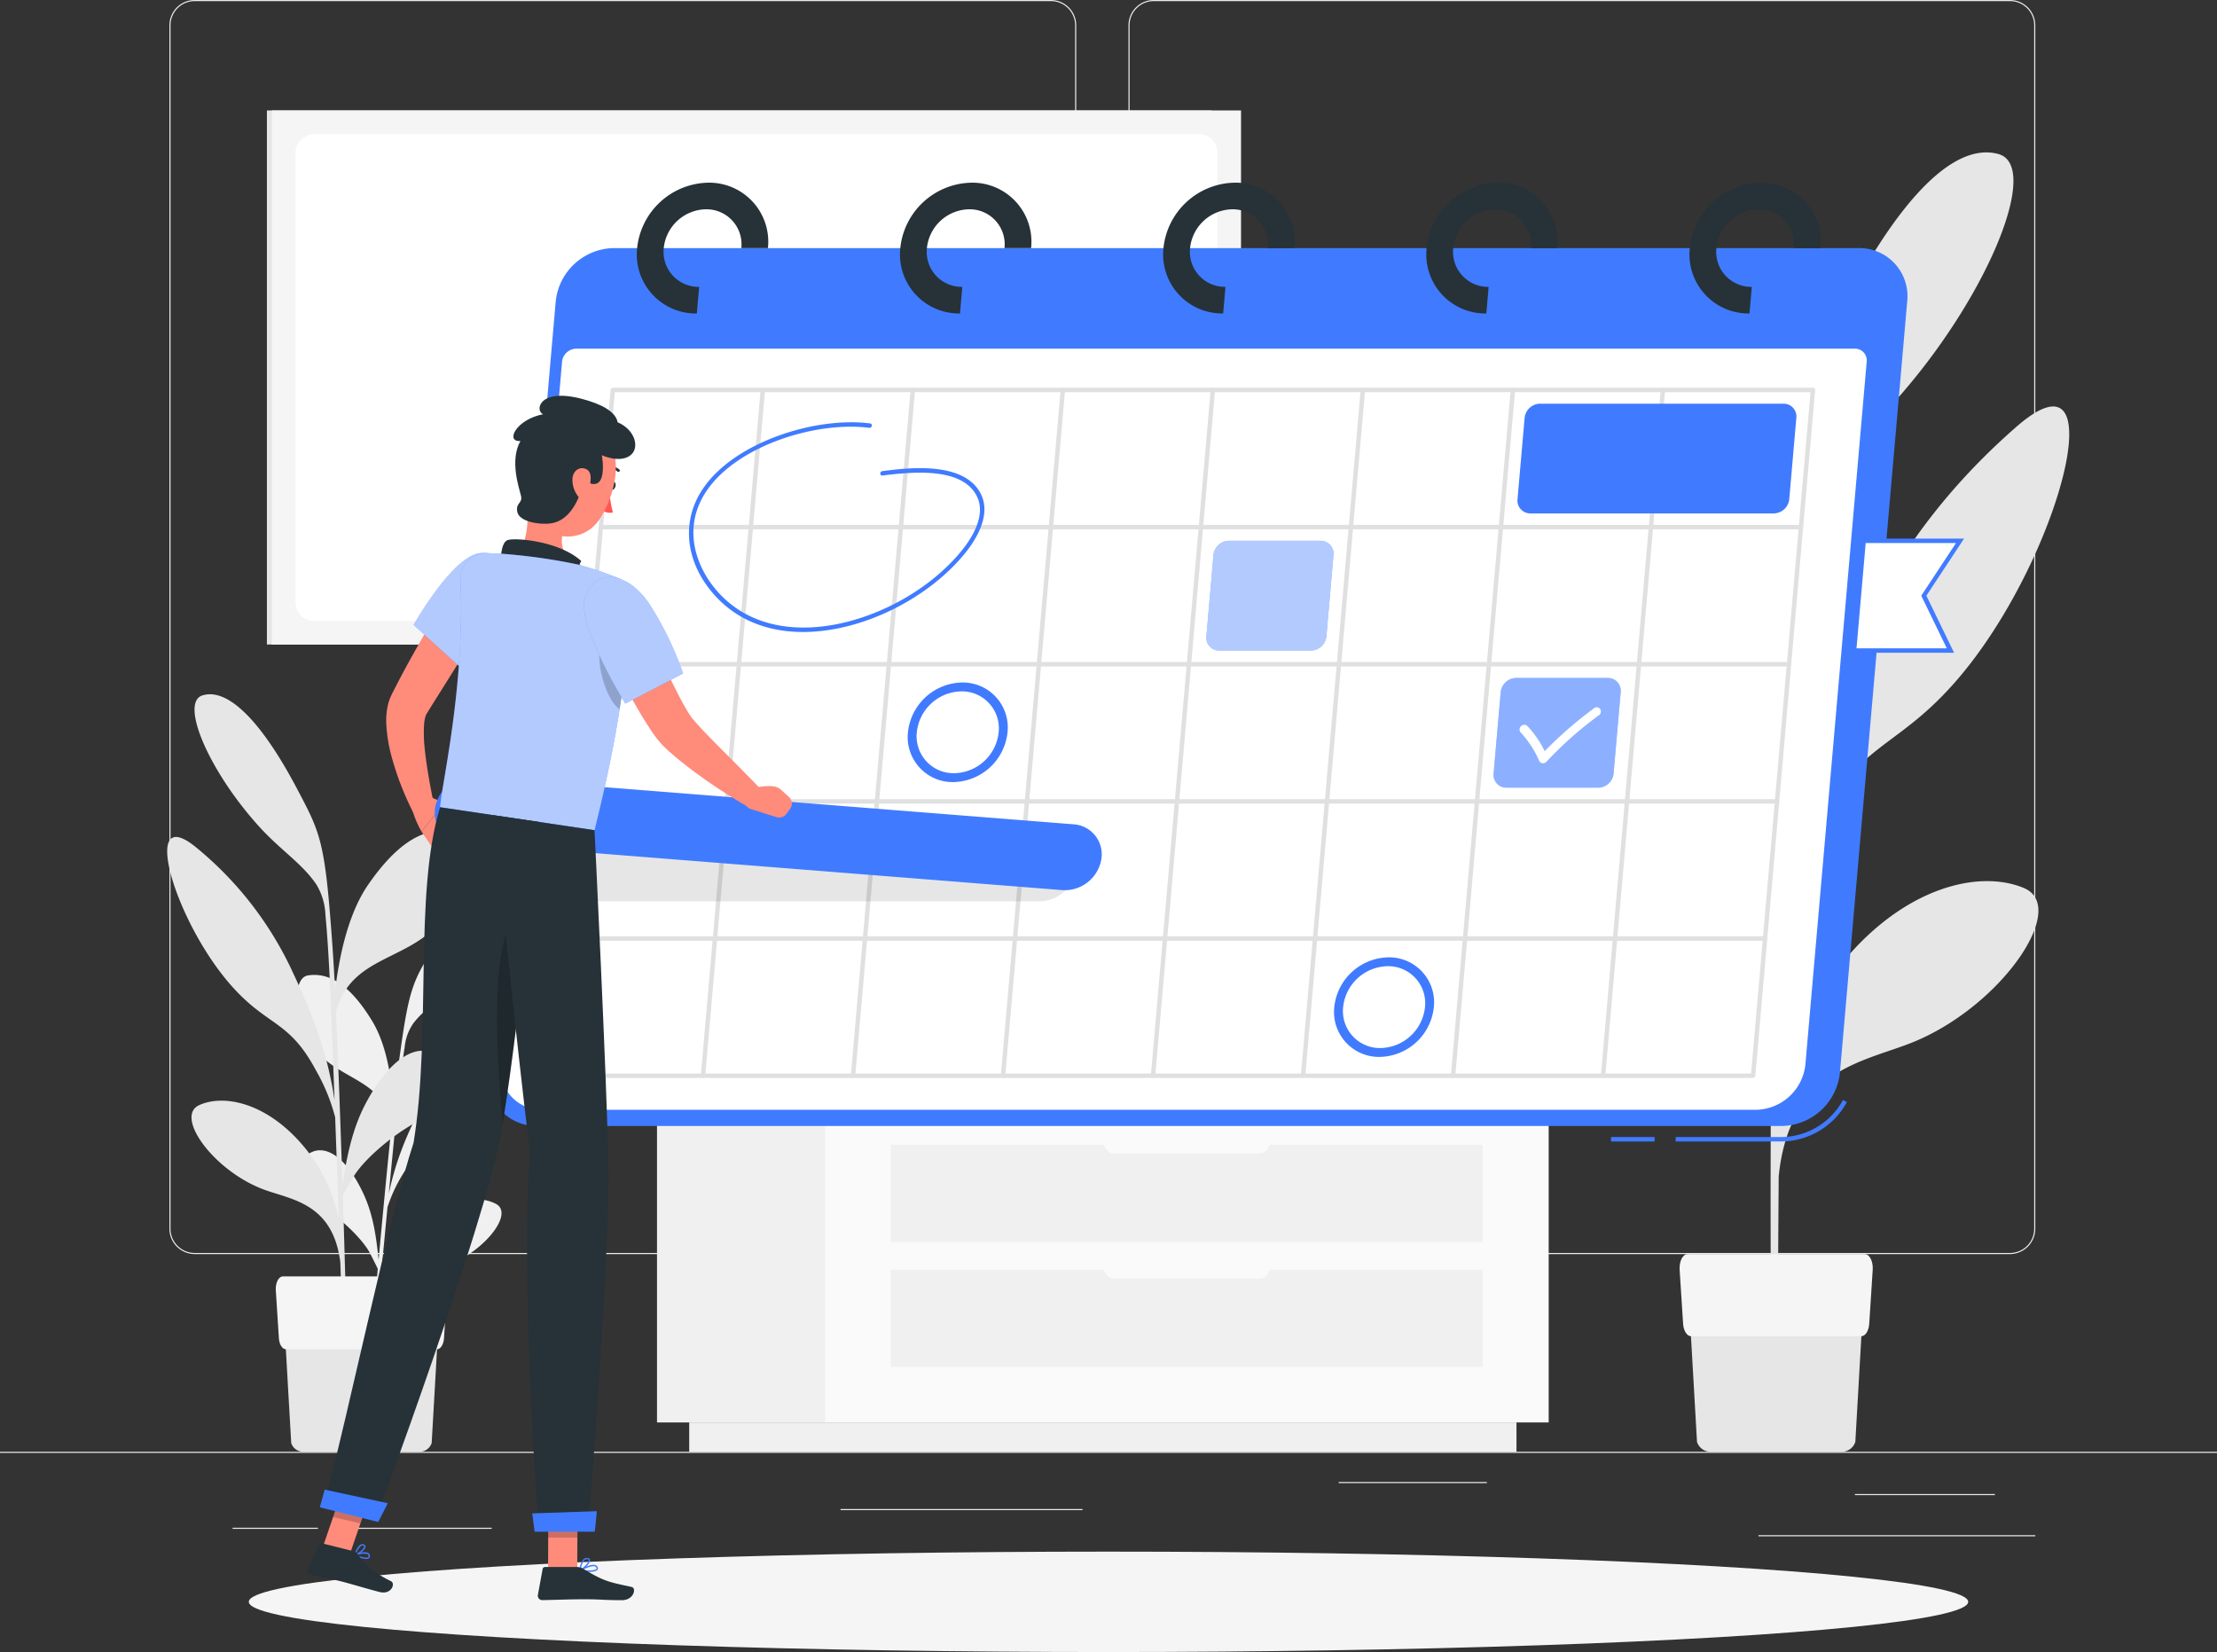
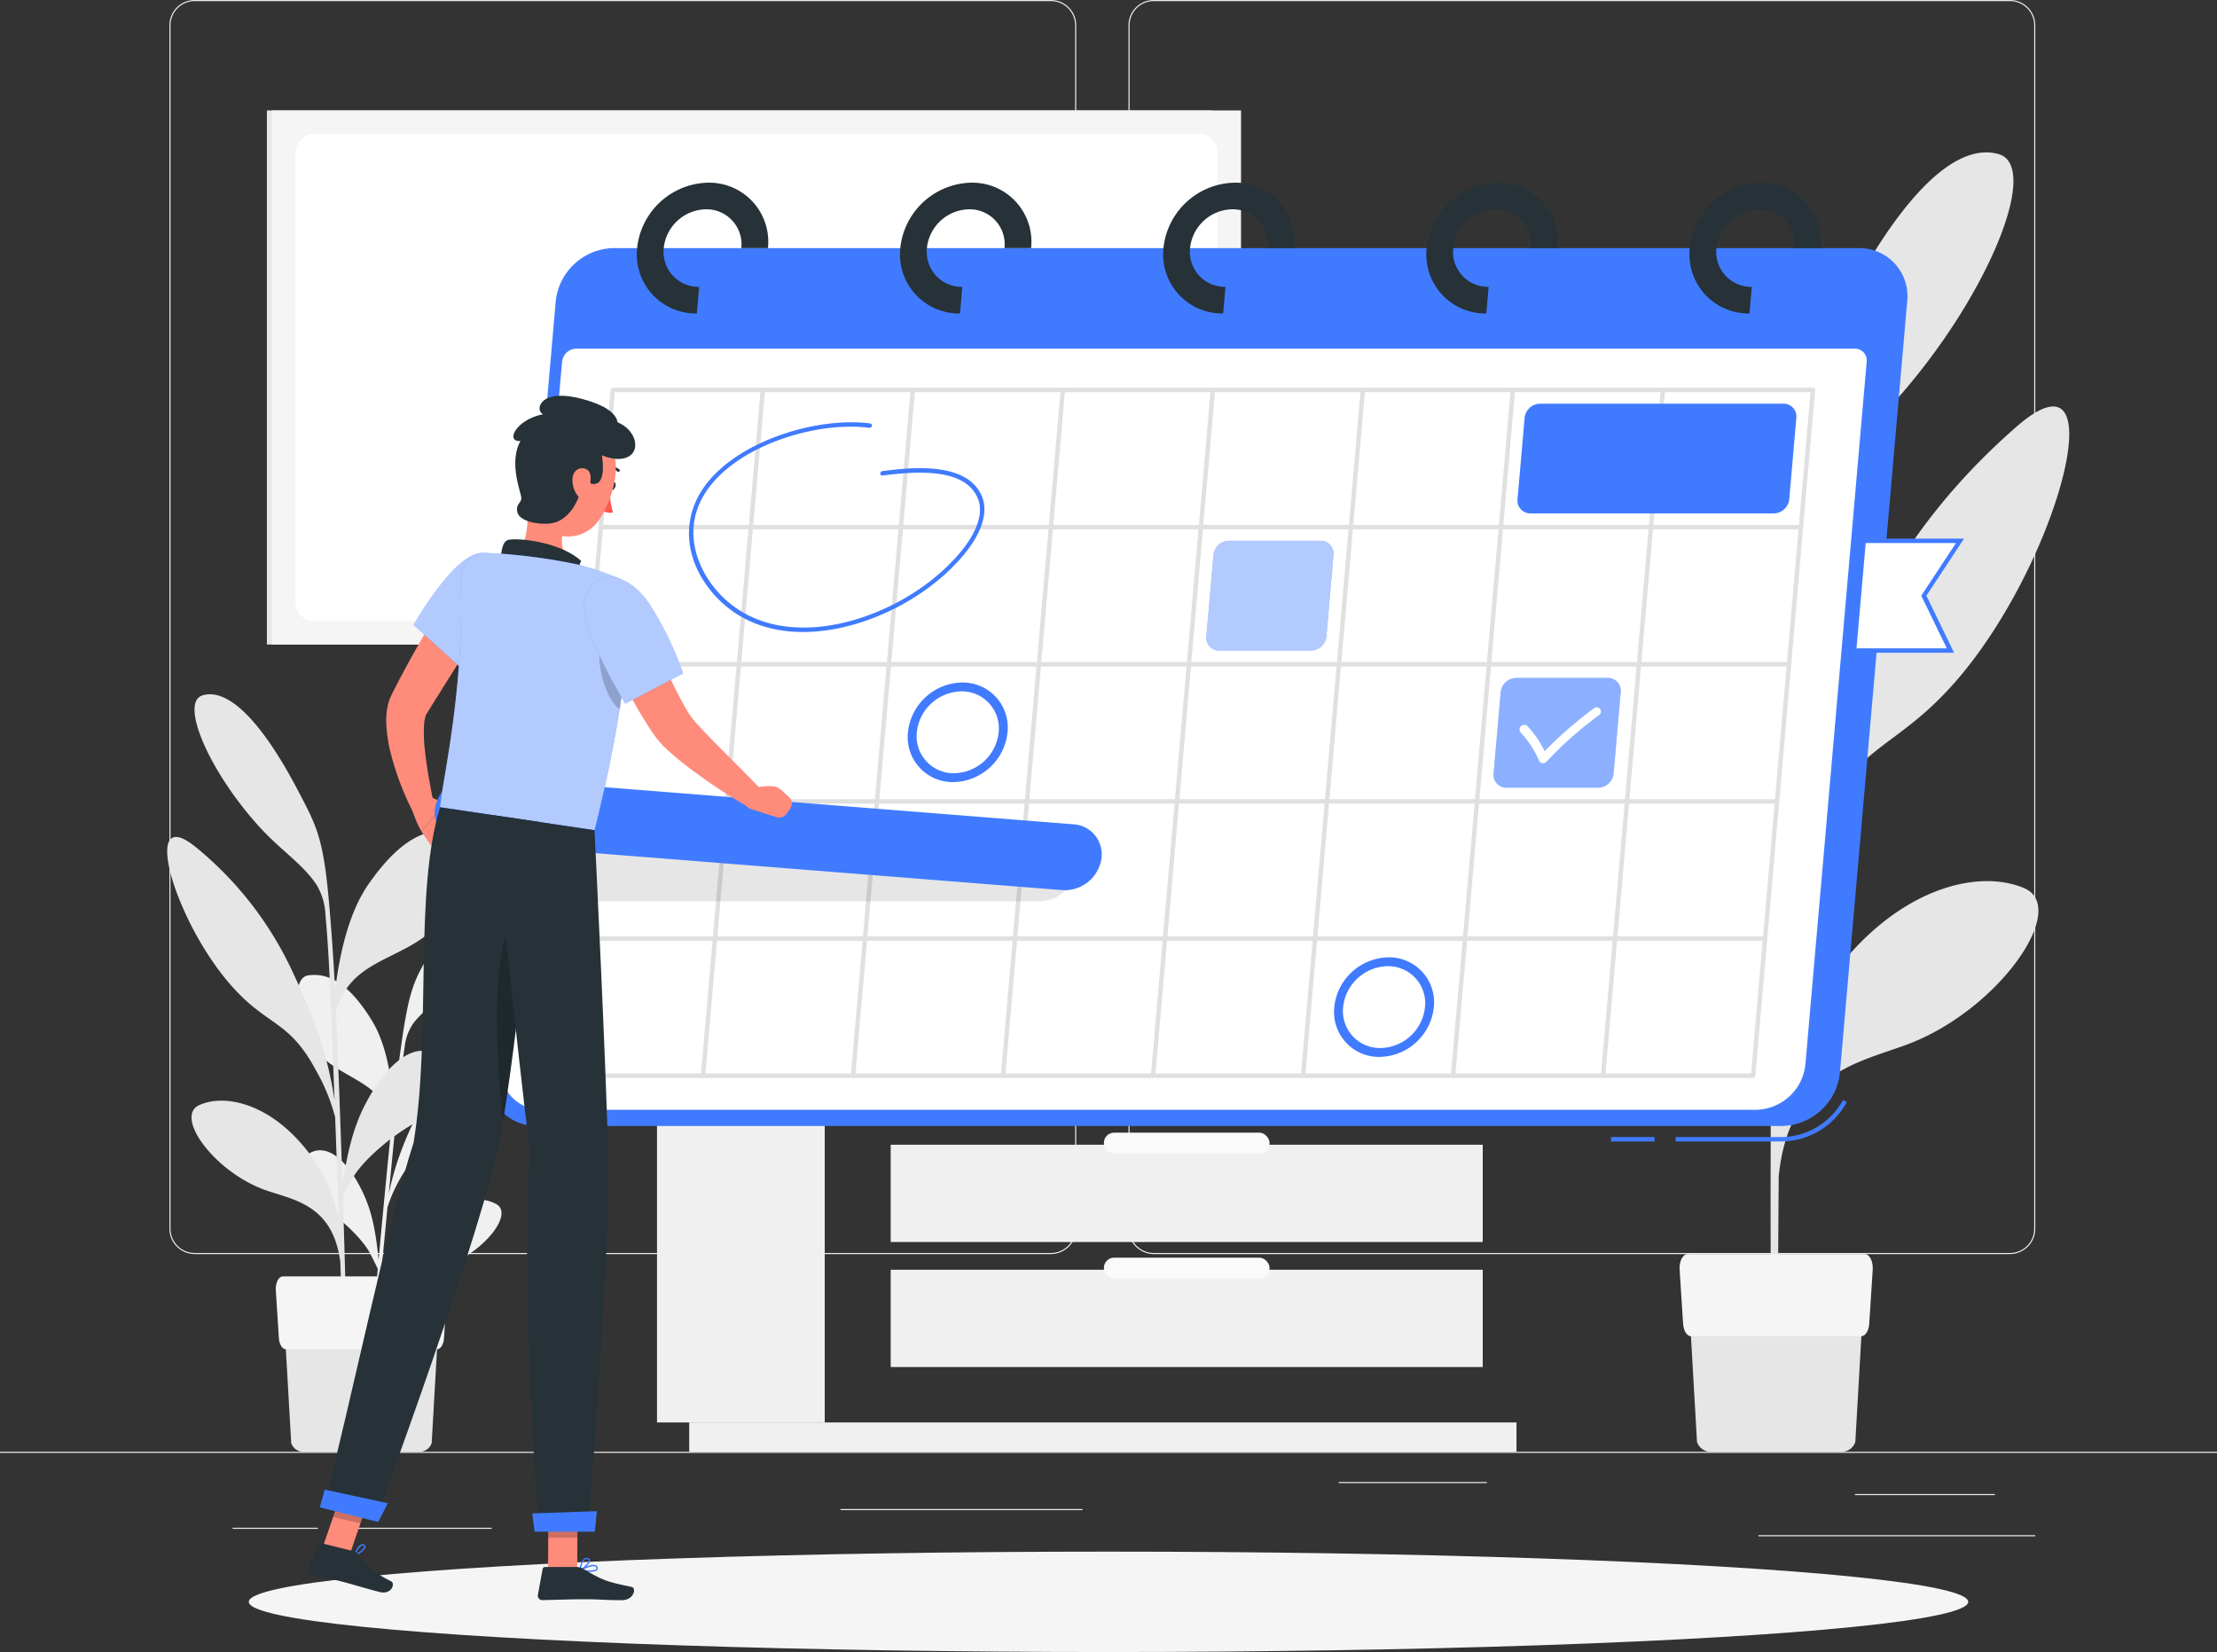
<svg xmlns="http://www.w3.org/2000/svg" width="500" height="372.609" viewBox="0 0 500 372.609">
  <rect x="0" y="0" width="500" height="372.609" fill="#333333" stroke="none" />
  <title>3703469</title>
  <g id="Background_Complete" data-name="Background Complete">
    <g>
      <g>
        <rect y="327.446" width="500" height="0.25" fill="#ebebeb" />
        <path d="M237.014,337.8H43.915a5.714,5.714,0,0,1-5.708-5.708V60.66a5.714,5.714,0,0,1,5.708-5.708H237.014a5.714,5.714,0,0,1,5.707,5.708V332.092A5.714,5.714,0,0,1,237.014,337.8ZM43.915,55.203a5.464,5.464,0,0,0-5.458,5.458V332.092a5.464,5.464,0,0,0,5.458,5.458H237.014a5.464,5.464,0,0,0,5.457-5.458V60.66a5.464,5.464,0,0,0-5.457-5.458Z" transform="translate(0 -54.953)" fill="#ebebeb" />
        <path d="M453.31,337.8H260.212a5.714,5.714,0,0,1-5.707-5.708V60.66a5.714,5.714,0,0,1,5.707-5.708H453.31a5.714,5.714,0,0,1,5.708,5.708V332.092A5.714,5.714,0,0,1,453.31,337.8ZM260.212,55.203a5.464,5.464,0,0,0-5.457,5.458V332.092a5.464,5.464,0,0,0,5.457,5.458H453.31a5.464,5.464,0,0,0,5.458-5.458V60.66a5.464,5.464,0,0,0-5.458-5.458Z" transform="translate(0 -54.953)" fill="#ebebeb" />
      </g>
      <g>
        <rect x="418.333" y="336.969" width="31.568" height="0.25" fill="#ebebeb" />
        <rect x="301.925" y="334.256" width="33.408" height="0.25" fill="#ebebeb" />
        <rect x="396.586" y="346.255" width="62.433" height="0.25" fill="#ebebeb" />
        <rect x="52.459" y="344.575" width="19.235" height="0.25" fill="#ebebeb" />
        <rect x="80.597" y="344.575" width="30.292" height="0.25" fill="#ebebeb" />
        <rect x="189.578" y="340.353" width="54.556" height="0.25" fill="#ebebeb" />
      </g>
    </g>
    <g>
      <g>
        <path d="M456.453,255.244c-10.142-4.252-26.945-.149-40.865,16.73-6.432,7.8-12.624,19.235-14.296,30.943.112-13.357.244-27.71.377-41.254a76.293,76.293,0,0,1,7.188-19.058c10.211-20.522,18.652-18.257,32.52-34.316,23.073-26.718,36.296-77.13,13.34-57.042-20.807,18.208-30.875,36.426-37.872,52.238-9.455,21.365-13.255,36.272-15.107,51.239.129-12.722.256-24.401.364-33.413.354-29.394,1.156-38.843,1.305-41.759.36-7.074,2.696-11.187,3.343-12.204,5.471-8.586,14.056-14.209,22.473-23.996,19.605-22.796,30.923-51.042,21.482-53.657-9.872-2.734-22.846,9.707-37.259,38.911-8.261,16.74-10.364,20.701-12.035,53.502-.145,2.851-.767,13.592-1.068,28.515-2.333-16.055-6.761-31.985-14.499-42.573-14.905-20.394-26.241-22.341-34.506-20.394-8.264,1.946-4.796,23.359,4.524,34.804,14.025,17.223,37.393,13.555,44.326,36.468-.348,20.228-.604,45.854-.743,69.714-2.36-12.322-4.825-22.57-10.245-32.219-10.08-17.944-22.48-25.771-31.014-17.319-5.305,5.255.851,19.981,11.956,26.032,11.271,6.141,20.514,14.639,24.095,19.743.835,1.19,3.602,5.756,5.183,8.38-.153,29.129-.127,54.842.122,63.609l1.486.087c-.088-2.264-.019-17.081.126-36.691,2.455-24.477,19.74-25.807,30.789-30.46C451.662,281.499,466.594,259.495,456.453,255.244Z" transform="translate(0 -54.953)" fill="#e6e6e6" />
        <g>
          <path d="M386.006,382.398H415.152a3.257,3.257,0,0,0,3.281-2.229l2.069-36.14H380.656l2.069,36.14A3.257,3.257,0,0,0,386.006,382.398Z" transform="translate(0 -54.953)" fill="#e6e6e6" />
          <path d="M381.386,356.333h38.386c.92,0,1.693-1.21,1.796-2.81l.785-12.206c.121-1.875-.718-3.518-1.796-3.518H380.601c-1.078,0-1.916,1.642-1.796,3.518l.785,12.206C379.693,355.124,380.466,356.333,381.386,356.333Z" transform="translate(0 -54.953)" fill="#f5f5f5" />
        </g>
      </g>
      <g>
        <g>
          <rect x="148.174" y="249.513" width="37.833" height="71.312" fill="#f0f0f0" />
          <rect x="155.438" y="320.825" width="186.574" height="6.621" fill="#f0f0f0" />
-           <rect x="186.007" y="304.466" width="163.27" height="71.312" transform="translate(535.283 625.291) rotate(180)" fill="#fafafa" />
          <rect x="200.881" y="313.141" width="133.522" height="21.944" transform="translate(535.283 593.273) rotate(180)" fill="#f0f0f0" />
          <rect x="200.881" y="341.334" width="133.522" height="21.944" transform="translate(535.283 649.66) rotate(180)" fill="#f0f0f0" />
          <rect x="248.963" y="255.467" width="37.358" height="4.699" rx="2.301" fill="#fafafa" />
          <rect x="248.963" y="283.66" width="37.358" height="4.699" rx="2.301" fill="#fafafa" />
        </g>
        <rect x="186.007" y="243.119" width="168.311" height="6.394" fill="#f0f0f0" />
        <rect x="142.887" y="298.072" width="43.12" height="6.394" transform="translate(328.894 547.585) rotate(180)" fill="#e6e6e6" />
      </g>
      <g>
        <path d="M111.844,326.481c-4.32-2.264-11.902-1.089-18.694,5.842a29.277,29.277,0,0,0-7.492,13.132c.556-5.899,1.159-12.236,1.733-18.217a33.835,33.835,0,0,1,3.9-8.149c5.292-8.681,8.935-7.36,15.674-13.93,11.211-10.931,18.968-32.707,8.061-24.701a62.952,62.952,0,0,0-18.719,21.647c-4.989,9.083-7.234,15.526-8.621,22.07.54-5.617,1.04-10.774,1.429-14.752,1.272-12.976,1.985-17.122,2.162-18.404a11.331,11.331,0,0,1,1.941-5.266c2.744-3.587,6.751-5.746,10.842-9.751,9.529-9.33,15.603-21.383,11.53-22.897-4.259-1.583-10.465,3.423-17.942,15.781-4.286,7.084-5.366,8.755-7.349,23.187-.172,1.255-.855,5.978-1.554,12.561-.421-7.183-1.774-14.392-4.791-19.364-5.813-9.578-10.748-10.869-14.475-10.322-3.726.546-3.006,10.141.678,15.552,5.544,8.144,16.01,7.41,18.204,17.798-.922,8.926-2.007,20.241-2.974,30.78-.575-5.535-1.275-10.157-3.304-14.627-3.773-8.313-8.956-12.242-13.048-8.831-2.544,2.121-.383,8.862,4.295,11.958,4.748,3.142,8.51,7.248,9.898,9.64.324.558,1.373,2.68,1.972,3.9-1.173,12.867-2.138,24.231-2.361,28.114l.653.095c.047-1.004.64-7.549,1.448-16.209,2.014-10.723,9.703-10.655,14.763-12.292C108.731,337.902,116.165,328.745,111.844,326.481Z" transform="translate(0 -54.953)" fill="#f0f0f0" />
        <path d="M44.942,304.2c5.592-2.523,15.025-.486,23.04,8.72a36.825,36.825,0,0,1,8.435,17.042c-.262-7.447-.55-15.45-.827-23.001a42.562,42.562,0,0,0-4.294-10.521c-6.001-11.292-10.675-9.903-18.648-18.651C39.381,263.233,31.253,235.317,44.355,246.177a79.181,79.181,0,0,1,21.901,28.566c5.592,11.773,7.934,20.03,9.191,28.349-.262-7.093-.507-13.604-.702-18.628-.637-16.387-1.225-21.645-1.352-23.268a14.25,14.25,0,0,0-2.047-6.756c-3.179-4.707-8.051-7.714-12.891-13.046-11.274-12.42-18.008-28.003-12.782-29.603,5.464-1.672,12.886,5.072,21.36,21.143,4.857,9.212,6.089,11.389,7.511,29.657.124,1.588.631,7.569,1.022,15.886,1.061-8.988,3.292-17.939,7.449-23.959,8.008-11.596,14.3-12.851,18.938-11.889,4.638.962,3.024,12.955-2.002,19.477-7.564,9.815-20.651,8.118-24.174,21.0.496,11.275,1.022,25.563,1.456,38.867,1.132-6.907,2.353-12.659,5.232-18.121,5.353-10.158,12.152-14.708,17.037-10.122,3.037,2.851-.176,11.155-6.279,14.696-6.194,3.594-11.222,8.471-13.142,11.37-.448.676-1.923,3.264-2.765,4.751.521,16.242.89,30.582.883,35.475l-.827.071c.015-1.264-.245-9.526-.619-20.46-1.735-13.613-11.394-14.097-17.626-16.527C48.006,318.77,39.35,306.722,44.942,304.2Z" transform="translate(0 -54.953)" fill="#e6e6e6" />
        <g>
          <path d="M68.59,382.398H94.445a2.89,2.89,0,0,0,2.911-1.978l1.835-32.059H63.843l1.835,32.059A2.889,2.889,0,0,0,68.59,382.398Z" transform="translate(0 -54.953)" fill="#e6e6e6" />
          <path d="M64.492,359.276H98.543c.816,0,1.502-1.073,1.593-2.492l.696-10.828c.107-1.664-.637-3.12-1.593-3.12H63.795c-.956,0-1.7,1.457-1.593,3.12l.696,10.828C62.99,358.203,63.675,359.276,64.492,359.276Z" transform="translate(0 -54.953)" fill="#f5f5f5" />
        </g>
      </g>
      <g>
        <rect x="60.192" y="24.906" width="213.041" height="120.46" fill="#e6e6e6" />
        <rect x="61.318" y="24.906" width="218.571" height="120.46" fill="#f5f5f5" />
        <rect x="115.691" y="36.12" width="109.825" height="207.936" rx="4.184" transform="translate(310.692 -85.467) rotate(90)" fill="#fff" />
      </g>
    </g>
  </g>
  <g id="Shadow">
    <ellipse id="_Path_" data-name="&lt;Path&gt;" cx="250" cy="361.285" rx="193.889" ry="11.323" fill="#f5f5f5" />
  </g>
  <g id="Calendar">
    <g>
      <path d="M401.912,312.407H377.917v-1h23.995a15.957,15.957,0,0,0,13.732-8.359l.877.478A16.966,16.966,0,0,1,401.912,312.407Z" transform="translate(0 -54.953)" fill="#407bff" />
      <rect x="363.333" y="256.455" width="9.834" height="1" fill="#407bff" />
      <path d="M401.912,308.907H121.11a10.854,10.854,0,0,1-10.953-12l15.177-174a13.397,13.397,0,0,1,13.047-12H419.182a10.854,10.854,0,0,1,10.953,12l-15.177,174A13.396,13.396,0,0,1,401.912,308.907Z" transform="translate(0 -54.953)" fill="#407bff" />
      <path d="M396.062,305.261H122.265a9.241,9.241,0,0,1-9.326-10.218l13.826-158.515a3.266,3.266,0,0,1,3.19-2.934H418.318a2.647,2.647,0,0,1,2.678,2.934L407.17,295.043A11.407,11.407,0,0,1,396.062,305.261Z" transform="translate(0 -54.953)" fill="#fff" />
      <g>
        <path d="M157.156,125.656a13.317,13.317,0,0,1-13.463-14.749,16.435,16.435,0,0,1,16.036-14.75,13.318,13.318,0,0,1,13.463,14.75h-6a7.9,7.9,0,0,0-7.986-8.75,9.749,9.749,0,0,0-9.512,8.75,7.9,7.9,0,0,0,7.986,8.749Z" transform="translate(0 -54.953)" fill="#263238" />
        <path d="M216.507,125.656a13.318,13.318,0,0,1-13.463-14.749,16.436,16.436,0,0,1,16.037-14.75,13.318,13.318,0,0,1,13.463,14.75h-6a7.9,7.9,0,0,0-7.986-8.75,9.749,9.749,0,0,0-9.513,8.75,7.9,7.9,0,0,0,7.987,8.749Z" transform="translate(0 -54.953)" fill="#263238" />
        <path d="M275.859,125.656a13.318,13.318,0,0,1-13.463-14.749,16.436,16.436,0,0,1,16.037-14.75,13.318,13.318,0,0,1,13.463,14.75h-6a7.9,7.9,0,0,0-7.986-8.75,9.749,9.749,0,0,0-9.513,8.75,7.9,7.9,0,0,0,7.987,8.749Z" transform="translate(0 -54.953)" fill="#263238" />
        <path d="M335.21,125.656a13.317,13.317,0,0,1-13.463-14.749,16.435,16.435,0,0,1,16.036-14.75,13.319,13.319,0,0,1,13.463,14.75h-6a7.9,7.9,0,0,0-7.987-8.75,9.749,9.749,0,0,0-9.512,8.75,7.9,7.9,0,0,0,7.986,8.749Z" transform="translate(0 -54.953)" fill="#263238" />
        <path d="M394.561,125.656a13.317,13.317,0,0,1-13.463-14.749,16.435,16.435,0,0,1,16.035-14.75,13.318,13.318,0,0,1,13.463,14.75h-6a7.9,7.9,0,0,0-7.986-8.75,9.749,9.749,0,0,0-9.512,8.75,7.9,7.9,0,0,0,7.986,8.749Z" transform="translate(0 -54.953)" fill="#263238" />
      </g>
      <g>
        <path d="M395.337,298.072H124.675a.451.451,0,0,1-.456-.5l13.49-154.664a.556.556,0,0,1,.544-.5H408.914a.451.451,0,0,1,.456.5L395.881,297.572A.556.556,0,0,1,395.337,298.072Zm-270.075-1H394.924l13.403-153.664H138.665Z" transform="translate(0 -54.953)" fill="#e0e0e0" />
        <path d="M398.035,267.138H127.373a.451.451,0,0,1-.456-.5.556.556,0,0,1,.544-.5H398.122a.451.451,0,0,1,.456.5A.556.556,0,0,1,398.035,267.138Z" transform="translate(0 -54.953)" fill="#e0e0e0" />
        <path d="M400.733,236.205H130.071a.451.451,0,0,1-.456-.5.556.556,0,0,1,.544-.5H400.82a.451.451,0,0,1,.456.5A.556.556,0,0,1,400.733,236.205Z" transform="translate(0 -54.953)" fill="#e0e0e0" />
        <path d="M403.431,205.273H132.769a.451.451,0,0,1-.456-.5.556.556,0,0,1,.544-.5H403.519a.451.451,0,0,1,.456.5A.556.556,0,0,1,403.431,205.273Z" transform="translate(0 -54.953)" fill="#e0e0e0" />
        <path d="M406.129,174.34H135.467a.451.451,0,0,1-.456-.5.556.556,0,0,1,.544-.5H406.216a.451.451,0,0,1,.456.5A.556.556,0,0,1,406.129,174.34Z" transform="translate(0 -54.953)" fill="#e0e0e0" />
        <path d="M361.504,298.072a.451.451,0,0,1-.456-.5l13.49-154.664a.556.556,0,0,1,.544-.5.451.451,0,0,1,.456.5L362.048,297.572A.556.556,0,0,1,361.504,298.072Z" transform="translate(0 -54.953)" fill="#e0e0e0" />
        <path d="M327.671,298.072a.451.451,0,0,1-.456-.5l13.49-154.664a.556.556,0,0,1,.544-.5.451.451,0,0,1,.456.5L328.215,297.572A.556.556,0,0,1,327.671,298.072Z" transform="translate(0 -54.953)" fill="#e0e0e0" />
        <path d="M293.838,298.072a.451.451,0,0,1-.456-.5l13.49-154.664a.556.556,0,0,1,.544-.5.451.451,0,0,1,.456.5L294.382,297.572A.556.556,0,0,1,293.838,298.072Z" transform="translate(0 -54.953)" fill="#e0e0e0" />
        <path d="M260.006,298.072a.451.451,0,0,1-.456-.5l13.49-154.664a.556.556,0,0,1,.544-.5.451.451,0,0,1,.456.5L260.55,297.572A.556.556,0,0,1,260.006,298.072Z" transform="translate(0 -54.953)" fill="#e0e0e0" />
        <path d="M226.173,298.072a.451.451,0,0,1-.456-.5l13.49-154.664a.556.556,0,0,1,.544-.5.451.451,0,0,1,.456.5L226.717,297.572A.556.556,0,0,1,226.173,298.072Z" transform="translate(0 -54.953)" fill="#e0e0e0" />
        <path d="M192.34,298.072a.451.451,0,0,1-.456-.5l13.49-154.664a.556.556,0,0,1,.544-.5.451.451,0,0,1,.456.5L192.884,297.572A.556.556,0,0,1,192.34,298.072Z" transform="translate(0 -54.953)" fill="#e0e0e0" />
        <path d="M158.508,298.072a.451.451,0,0,1-.456-.5l13.49-154.664a.556.556,0,0,1,.544-.5.451.451,0,0,1,.456.5L159.052,297.572A.556.556,0,0,1,158.508,298.072Z" transform="translate(0 -54.953)" fill="#e0e0e0" />
      </g>
      <path d="M295.666,201.679H274.994a2.884,2.884,0,0,1-2.918-3.197l1.601-18.352a3.558,3.558,0,0,1,3.476-3.197H297.824a2.884,2.884,0,0,1,2.918,3.197l-1.601,18.352A3.558,3.558,0,0,1,295.666,201.679Z" transform="translate(0 -54.953)" fill="#407bff" />
      <path d="M295.666,201.679H274.994a2.884,2.884,0,0,1-2.918-3.197l1.601-18.352a3.558,3.558,0,0,1,3.476-3.197H297.824a2.884,2.884,0,0,1,2.918,3.197l-1.601,18.352A3.558,3.558,0,0,1,295.666,201.679Z" transform="translate(0 -54.953)" fill="#fff" opacity="0.6" />
      <g>
        <polygon points="439.887 146.727 418.156 146.727 420.314 121.981 442.045 121.981 433.879 134.354 439.887 146.727" fill="#fff" />
        <path d="M440.705,202.18H417.612l2.246-25.747h23.093l-8.495,12.873Zm-22.006-1h20.368l-5.764-11.874,7.835-11.873H420.771Z" transform="translate(0 -54.953)" fill="#407bff" />
      </g>
      <path d="M360.441,232.612H339.769a2.884,2.884,0,0,1-2.918-3.197l1.601-18.352a3.558,3.558,0,0,1,3.476-3.197h20.672a2.884,2.884,0,0,1,2.918,3.197l-1.601,18.352A3.558,3.558,0,0,1,360.441,232.612Z" transform="translate(0 -54.953)" fill="#407bff" />
      <path d="M360.441,232.612H339.769a2.884,2.884,0,0,1-2.918-3.197l1.601-18.352a3.558,3.558,0,0,1,3.476-3.197h20.672a2.884,2.884,0,0,1,2.918,3.197l-1.601,18.352A3.558,3.558,0,0,1,360.441,232.612Z" transform="translate(0 -54.953)" fill="#fff" opacity="0.4" />
      <path d="M400.054,170.747h-54.889a2.884,2.884,0,0,1-2.918-3.197l1.601-18.352a3.558,3.558,0,0,1,3.476-3.197h54.889a2.884,2.884,0,0,1,2.918,3.197l-1.601,18.352A3.558,3.558,0,0,1,400.054,170.747Z" transform="translate(0 -54.953)" fill="#407bff" />
      <path d="M181.116,197.496c-8.338,0-15.288-2.945-20.213-8.598-6.331-7.266-7.286-16.287-2.491-23.544,7.105-10.754,25.635-16.486,37.83-14.898a.453.453,0,0,1,.384.56.559.559,0,0,1-.597.433c-11.886-1.552-29.913,3.992-36.792,14.403-5.415,8.195-2.284,16.921,2.45,22.355,6.61,7.587,15.629,8.648,22.03,8.2,12.191-.85,25.547-7.816,33.233-17.335,2.149-2.663,5.453-7.769,3.429-12.049-2.992-6.33-12.973-5.898-21.334-4.816a.456.456,0,0,1-.523-.432.556.556,0,0,1,.48-.561c5.576-.721,18.635-2.412,22.292,5.32,2.253,4.763-1.279,10.266-3.585,13.121-7.869,9.746-21.537,16.879-34.01,17.748Q182.387,197.497,181.116,197.496Z" transform="translate(0 -54.953)" fill="#407bff" />
      <path d="M347.984,227.096a.863.863,0,0,1-.087-.004.895.895,0,0,1-.737-.497,22.98,22.98,0,0,0-4.189-6.426.999.999,0,0,1,.054-1.413,1.009,1.009,0,0,1,1.419-.069,22.149,22.149,0,0,1,3.926,5.696,89.369,89.369,0,0,1,11.129-9.683.972.972,0,0,1,1.39.162,1.031,1.031,0,0,1-.285,1.404,85.359,85.359,0,0,0-11.823,10.471A1.095,1.095,0,0,1,347.984,227.096Z" transform="translate(0 -54.953)" fill="#fff" />
      <path d="M311.168,293.334a10.139,10.139,0,0,1-10.25-11.229,12.512,12.512,0,0,1,12.209-11.229,10.139,10.139,0,0,1,10.25,11.229A12.512,12.512,0,0,1,311.168,293.334Zm1.784-20.459a10.284,10.284,0,0,0-10.034,9.229,8.334,8.334,0,0,0,8.425,9.229,10.284,10.284,0,0,0,10.034-9.229A8.334,8.334,0,0,0,312.953,272.875Z" transform="translate(0 -54.953)" fill="#407bff" />
      <path d="M215.019,231.348a10.14,10.14,0,0,1-10.25-11.23,12.512,12.512,0,0,1,12.209-11.229,10.139,10.139,0,0,1,10.25,11.229A12.513,12.513,0,0,1,215.019,231.348Zm1.785-20.46a10.284,10.284,0,0,0-10.035,9.229,8.334,8.334,0,0,0,8.424,9.23,10.284,10.284,0,0,0,10.035-9.23A8.334,8.334,0,0,0,216.804,210.888Z" transform="translate(0 -54.953)" fill="#407bff" />
    </g>
  </g>
  <g id="Character">
    <path d="M234.538,258.24H130.641a6.783,6.783,0,0,1-6.846-7.5h0a8.373,8.373,0,0,1,8.154-7.5H235.846a6.783,6.783,0,0,1,6.846,7.5h0A8.373,8.373,0,0,1,234.538,258.24Z" transform="translate(0 -54.953)" opacity="0.1" />
    <g>
      <g>
        <path d="M96.391,234.407l3.899,1.676-5.233,6.405a22.216,22.216,0,0,1-2.116-5.054,2.049,2.049,0,0,1,1.45-2.496Z" transform="translate(0 -54.953)" fill="#ff8b7b" />
        <path d="M102.083,242.961l-2.34,2.597a1.747,1.747,0,0,1-2.746-.193l-1.94-2.877,5.233-6.405,2.107,5.035A1.747,1.747,0,0,1,102.083,242.961Z" transform="translate(0 -54.953)" fill="#ff8b7b" />
        <path d="M239.638,255.719,104.395,245.01a6.783,6.783,0,0,1-6.232-8.017h0a8.373,8.373,0,0,1,8.721-6.833l135.243,10.709a6.784,6.784,0,0,1,6.232,8.017h0A8.373,8.373,0,0,1,239.638,255.719Z" transform="translate(0 -54.953)" fill="#407bff" />
      </g>
      <g>
        <path d="M144.207,192.608c1.69,3.814,3.423,7.721,5.176,11.526,1.746,3.789,3.553,7.654,5.495,10.951a17.507,17.507,0,0,0,1.373,2.044c.599.711,1.266,1.441,1.954,2.191,1.388,1.488,2.874,2.979,4.361,4.48,2.986,2.99,6.03,6.029,8.989,9.132l-3.028,3.907a121.877,121.877,0,0,1-11.002-7.138c-1.781-1.287-3.526-2.63-5.262-4.092-.875-.724-1.734-1.507-2.61-2.358a24.708,24.708,0,0,1-2.511-3.089,98.819,98.819,0,0,1-6.728-11.725c-1.957-3.945-3.745-7.878-5.411-11.973Z" transform="translate(0 -54.953)" fill="#ff8b7b" />
        <path d="M111.137,192.042c-2.267,3.709-4.6,7.438-6.927,11.133L97.262,214.25l-.848,1.383-.106.173-.052.085-.008.017a.247.247,0,0,1-.048.061c-.042.036-.075.165-.13.24a8.014,8.014,0,0,0-.425,2.082,32.801,32.801,0,0,0,.172,5.798c.436,4.086,1.24,8.393,2.099,12.563l-4.633,1.723a65.109,65.109,0,0,1-4.995-12.882,34.014,34.014,0,0,1-1.17-7.333,15.663,15.663,0,0,1,.426-4.455,13.018,13.018,0,0,1,.438-1.31l.306-.686.129-.266.095-.188.764-1.502c2.051-3.99,4.215-7.88,6.446-11.722,2.241-3.843,4.549-7.608,6.995-11.346Z" transform="translate(0 -54.953)" fill="#ff8b7b" />
        <path d="M137.605,164.305c-.185.498-.076,1.01.245,1.144s.73-.162.916-.66.076-1.01-.244-1.144S137.79,163.807,137.605,164.305Z" transform="translate(0 -54.953)" fill="#263238" />
        <path d="M137.484,165.296a19.965,19.965,0,0,0,.756,5.235,3.014,3.014,0,0,1-2.508-.529Z" transform="translate(0 -54.953)" fill="#ff5652" />
        <path d="M139.43,161.385a.31.31,0,0,1-.167-.08,2.435,2.435,0,0,0-2.184-.473.312.312,0,1,1-.15-.605,3.059,3.059,0,0,1,2.762.625.312.312,0,0,1-.261.534Z" transform="translate(0 -54.953)" fill="#263238" />
        <path d="M119.366,165.289c-.623,5.383.403,12.158-3.28,14.86,0,0,.771,5.054,9.623,6.369,9.734,1.446,5.183-4.169,5.183-4.169-5.173-2.065-4.602-6.009-3.27-9.595Z" transform="translate(0 -54.953)" fill="#ff8b7b" />
        <path d="M112.95,183.534c-.125-2.484.011-6.226,1.538-6.765,1.68-.594,11.614.196,16.593,4.706a15.78,15.78,0,0,0-1.699,7.263Z" transform="translate(0 -54.953)" fill="#263238" />
-         <path d="M82.571,406.571a7.067,7.067,0,0,1-2.586-.739.157.157,0,0,1,.016-.284c.085-.033,2.086-.802,2.978-.363a.755.755,0,0,1,.412.478.633.633,0,0,1-.153.73A1.052,1.052,0,0,1,82.571,406.571Zm-2.107-.857c.918.402,2.226.725,2.576.437.034-.027.137-.112.053-.4a.453.453,0,0,0-.251-.286A4.131,4.131,0,0,0,80.464,405.715Z" transform="translate(0 -54.953)" fill="#407bff" />
        <path d="M80.058,405.85a.157.157,0,0,1-.149-.2c.022-.077.566-1.897,1.438-2.327a.829.829,0,0,1,.691-.037.525.525,0,0,1,.393.533c-.041.751-1.609,1.833-2.333,2.025A.142.142,0,0,1,80.058,405.85Zm1.678-2.311a.56.56,0,0,0-.251.062,3.667,3.667,0,0,0-1.179,1.836c.752-.333,1.789-1.19,1.813-1.636.002-.045.008-.148-.192-.226A.538.538,0,0,0,81.735,403.539Z" transform="translate(0 -54.953)" fill="#407bff" />
        <path d="M132.837,409.478a11.709,11.709,0,0,1-2.022-.184.157.157,0,0,1-.049-.288c.33-.194,3.252-1.866,3.958-.709a.59.59,0,0,1,.034.688C134.494,409.362,133.682,409.478,132.837,409.478Zm-1.524-.417c1.239.175,2.904.152,3.189-.255.024-.035.089-.128-.044-.347C134.058,407.804,132.282,408.553,131.312,409.062Z" transform="translate(0 -54.953)" fill="#407bff" />
        <path d="M130.845,409.298a.158.158,0,0,1-.088-.027.154.154,0,0,1-.067-.138,4.307,4.307,0,0,1,.923-2.538,1.128,1.128,0,0,1,.86-.272c.438.044.565.269.596.448.126.763-1.371,2.152-2.159,2.512A.148.148,0,0,1,130.845,409.298Zm1.503-2.669a.794.794,0,0,0-.533.203,3.539,3.539,0,0,0-.786,2.034c.792-.481,1.809-1.583,1.732-2.044-.006-.039-.026-.159-.318-.189C132.409,406.631,132.378,406.629,132.348,406.629Z" transform="translate(0 -54.953)" fill="#407bff" />
        <polygon points="123.605 354.189 130.189 354.189 130.256 338.943 123.672 338.943 123.605 354.189" fill="#ff8b7b" />
        <polygon points="72.613 349.472 78.779 350.897 83.956 335.815 77.79 334.39 72.613 349.472" fill="#ff8b7b" />
        <path d="M79.739,404.827l-7.174-1.802a.547.547,0,0,0-.636.304l-2.468,5.414a1.011,1.011,0,0,0,.694,1.381c2.514.586,3.761.743,6.916,1.535,1.941.487,5.897,1.695,8.577,2.369,2.621.658,3.594-1.915,2.547-2.433-4.691-2.322-6.229-4.286-7.503-6.112A1.656,1.656,0,0,0,79.739,404.827Z" transform="translate(0 -54.953)" fill="#263238" />
        <path d="M130.116,408.379h-7.19a.547.547,0,0,0-.543.45l-1.075,5.852a1.0 1,0,0,0,.992,1.171c2.592-.044,6.334-.196,9.593-.196,3.812,0,3.886.208,8.356.208,2.703,0,3.347-2.732,2.207-2.98-5.194-1.127-6.178-1.248-10.735-3.992A3.15,3.15,0,0,0,130.116,408.379Z" transform="translate(0 -54.953)" fill="#263238" />
        <g>
          <path d="M108.378,179.7c-6.257.5-15.088,16.196-15.088,16.196l11.335,10.272a99.086,99.086,0,0,0,9.61-12.641C118.691,186.405,114.776,179.189,108.378,179.7Z" transform="translate(0 -54.953)" fill="#407bff" />
          <path d="M108.378,179.7c-6.257.5-15.088,16.196-15.088,16.196l11.335,10.272a99.086,99.086,0,0,0,9.61-12.641C118.691,186.405,114.776,179.189,108.378,179.7Z" transform="translate(0 -54.953)" fill="#fff" opacity="0.6" />
        </g>
        <path d="M111.585,191.022l-7.495,14.659.532.487s2.896-3.167,6.131-7.542Z" transform="translate(0 -54.953)" opacity="0.2" />
        <g>
          <path d="M139.746,214.901c-1.127,7.262-2.911,16.238-5.661,27.299l-34.837-5.177c.322-4.994,5.651-27.296,4.602-51.222a5.828,5.828,0,0,1,5.94-6.094c1.716.039,3.615.131,5.474.316a130.158,130.158,0,0,1,14.804,2.2,67.296,67.296,0,0,1,9.818,3.307s2.5,3.67,1.154,18.935C140.774,207.48,140.36,210.934,139.746,214.901Z" transform="translate(0 -54.953)" fill="#407bff" />
          <path d="M139.746,214.901c-1.127,7.262-2.911,16.238-5.661,27.299l-34.837-5.177c.322-4.994,5.651-27.296,4.602-51.222a5.828,5.828,0,0,1,5.94-6.094c1.716.039,3.615.131,5.474.316a130.158,130.158,0,0,1,14.804,2.2,67.296,67.296,0,0,1,9.818,3.307s2.5,3.67,1.154,18.935C140.774,207.48,140.36,210.934,139.746,214.901Z" transform="translate(0 -54.953)" fill="#fff" opacity="0.6" />
        </g>
        <path d="M139.746,214.901c-2.829-1.787-5.478-10.017-4.285-14.333l5.58,3.898C140.774,207.48,140.36,210.934,139.746,214.901Z" transform="translate(0 -54.953)" opacity="0.2" />
        <g>
          <path d="M131.923,189.979c-1.799,6.005,9.096,23.674,9.096,23.674l13.034-6.806a73.466,73.466,0,0,0-7.646-15.752C141.172,183.442,133.949,183.215,131.923,189.979Z" transform="translate(0 -54.953)" fill="#407bff" />
          <path d="M131.923,189.979c-1.799,6.005,9.096,23.674,9.096,23.674l13.034-6.806a73.466,73.466,0,0,0-7.646-15.752C141.172,183.442,133.949,183.215,131.923,189.979Z" transform="translate(0 -54.953)" fill="#fff" opacity="0.6" />
        </g>
        <g>
          <polygon points="130.255 338.947 130.221 346.806 123.635 346.806 123.668 338.947 130.255 338.947" opacity="0.2" />
          <polygon points="77.787 334.394 83.956 335.82 81.285 343.593 75.116 342.167 77.787 334.394" opacity="0.2" />
        </g>
        <path d="M121.65,156.435c-1.907,6.271-3.336,9.832-1.464,14.239a8.499,8.499,0,0,0,14.998,1.417c3.338-4.957,5.896-14.379.909-19.269A8.585,8.585,0,0,0,121.65,156.435Z" transform="translate(0 -54.953)" fill="#ff8b7b" />
        <path d="M131.722,163.333c-.75,3.208-2.701,9-7.505,9.667-2.672.371-7.133-.417-7.55-2.583s1.25-1.866.833-3.641-2.611-7.952-.125-12.359c-3.458.292-1.083-4.833,5.125-6.042-1.917-.75-1-5.968,8.581-3.5,4.483,1.155,7.807,2.917,8.211,5.321,4.075,1.721,5.154,6.054,2.625,7.638-2.45,1.534-6.184-.208-6.184-.208S137.458,166.833,131.722,163.333Z" transform="translate(0 -54.953)" fill="#263238" />
        <path d="M129.115,162.835a5.938,5.938,0,0,0,1.233,4.017c1.189,1.513,1.589,1.532,2.083-.158.445-1.521,1.541-4.921-.049-5.829C130.815,159.972,129.253,161.092,129.115,162.835Z" transform="translate(0 -54.953)" fill="#ff8b7b" />
        <path d="M121.727,240.365s-5.405,51.624-8.779,70.473c-3.695,20.641-28.282,87.039-28.282,87.039l-11.695-2.937c6.021-22.97,14.886-65.833,20.299-82.23,4.08-24.931.021-56.265,5.982-75.684Z" transform="translate(0 -54.953)" fill="#263238" />
        <path d="M87.449,393.995c.05.013-2.162,4.231-2.162,4.231l-13.158-3.305,1.093-3.986Z" transform="translate(0 -54.953)" fill="#407bff" />
        <path d="M118.386,260.495a3.062,3.062,0,0,1,1.138-.027c-1.739,15.423-4.194,36.026-6.139,47.811C111.773,291.154,110.267,262.1,118.386,260.495Z" transform="translate(0 -54.953)" opacity="0.2" />
        <path d="M134.083,242.201s2.731,55.177,3.126,75.25c.412,20.879-4.593,82.786-4.593,82.786H121.463s-4.213-57.403-1.938-85.403c-2.691-21.333-8.338-76.035-8.338-76.035Z" transform="translate(0 -54.953)" fill="#263238" />
        <path d="M174.349,232.301a12.182,12.182,0,0,0-5.339.757l-.809,1.337a2.06,2.06,0,0,0,1.136,3.029l3.909,1.247,1.909.581a2.018,2.018,0,0,0,2.228-.756l.817-1.141a2.018,2.018,0,0,0-.289-2.673l-1.763-1.59A3.093,3.093,0,0,0,174.349,232.301Z" transform="translate(0 -54.953)" fill="#ff8b7b" />
        <path d="M134.59,395.794c.051,0-.451,4.63-.451,4.63H120.573l-.526-4.132Z" transform="translate(0 -54.953)" fill="#407bff" />
      </g>
    </g>
  </g>
</svg>